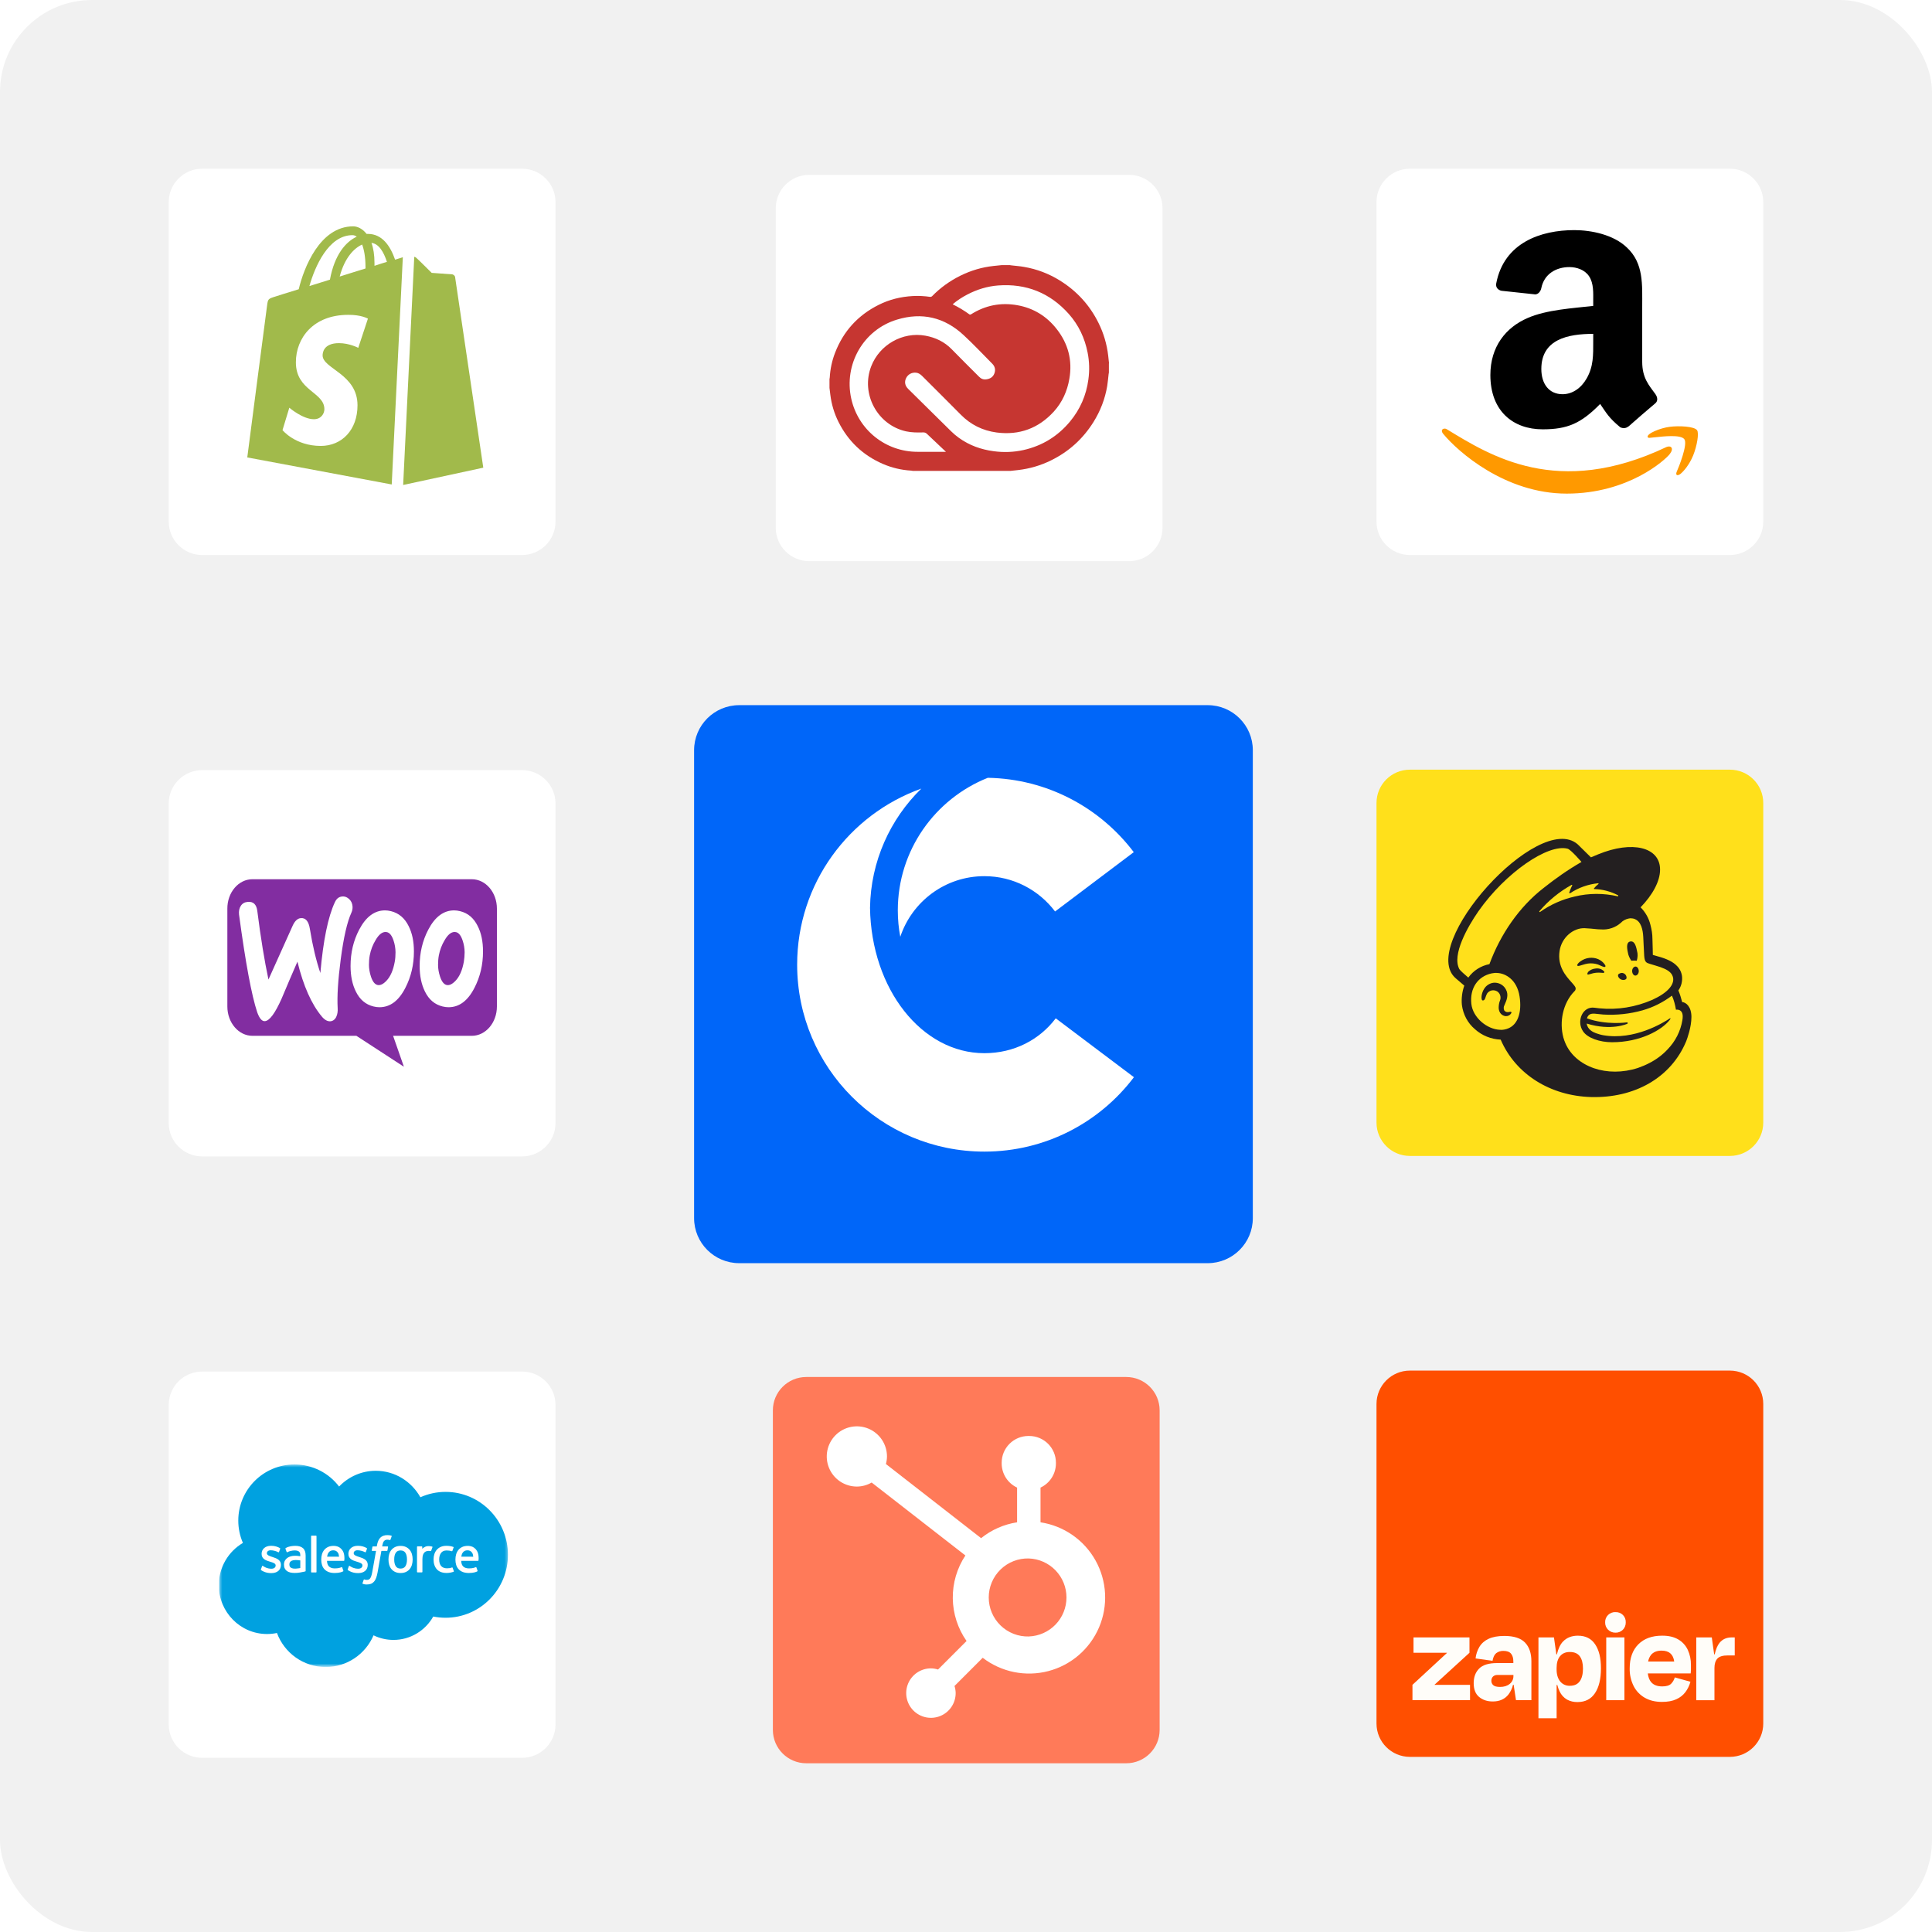
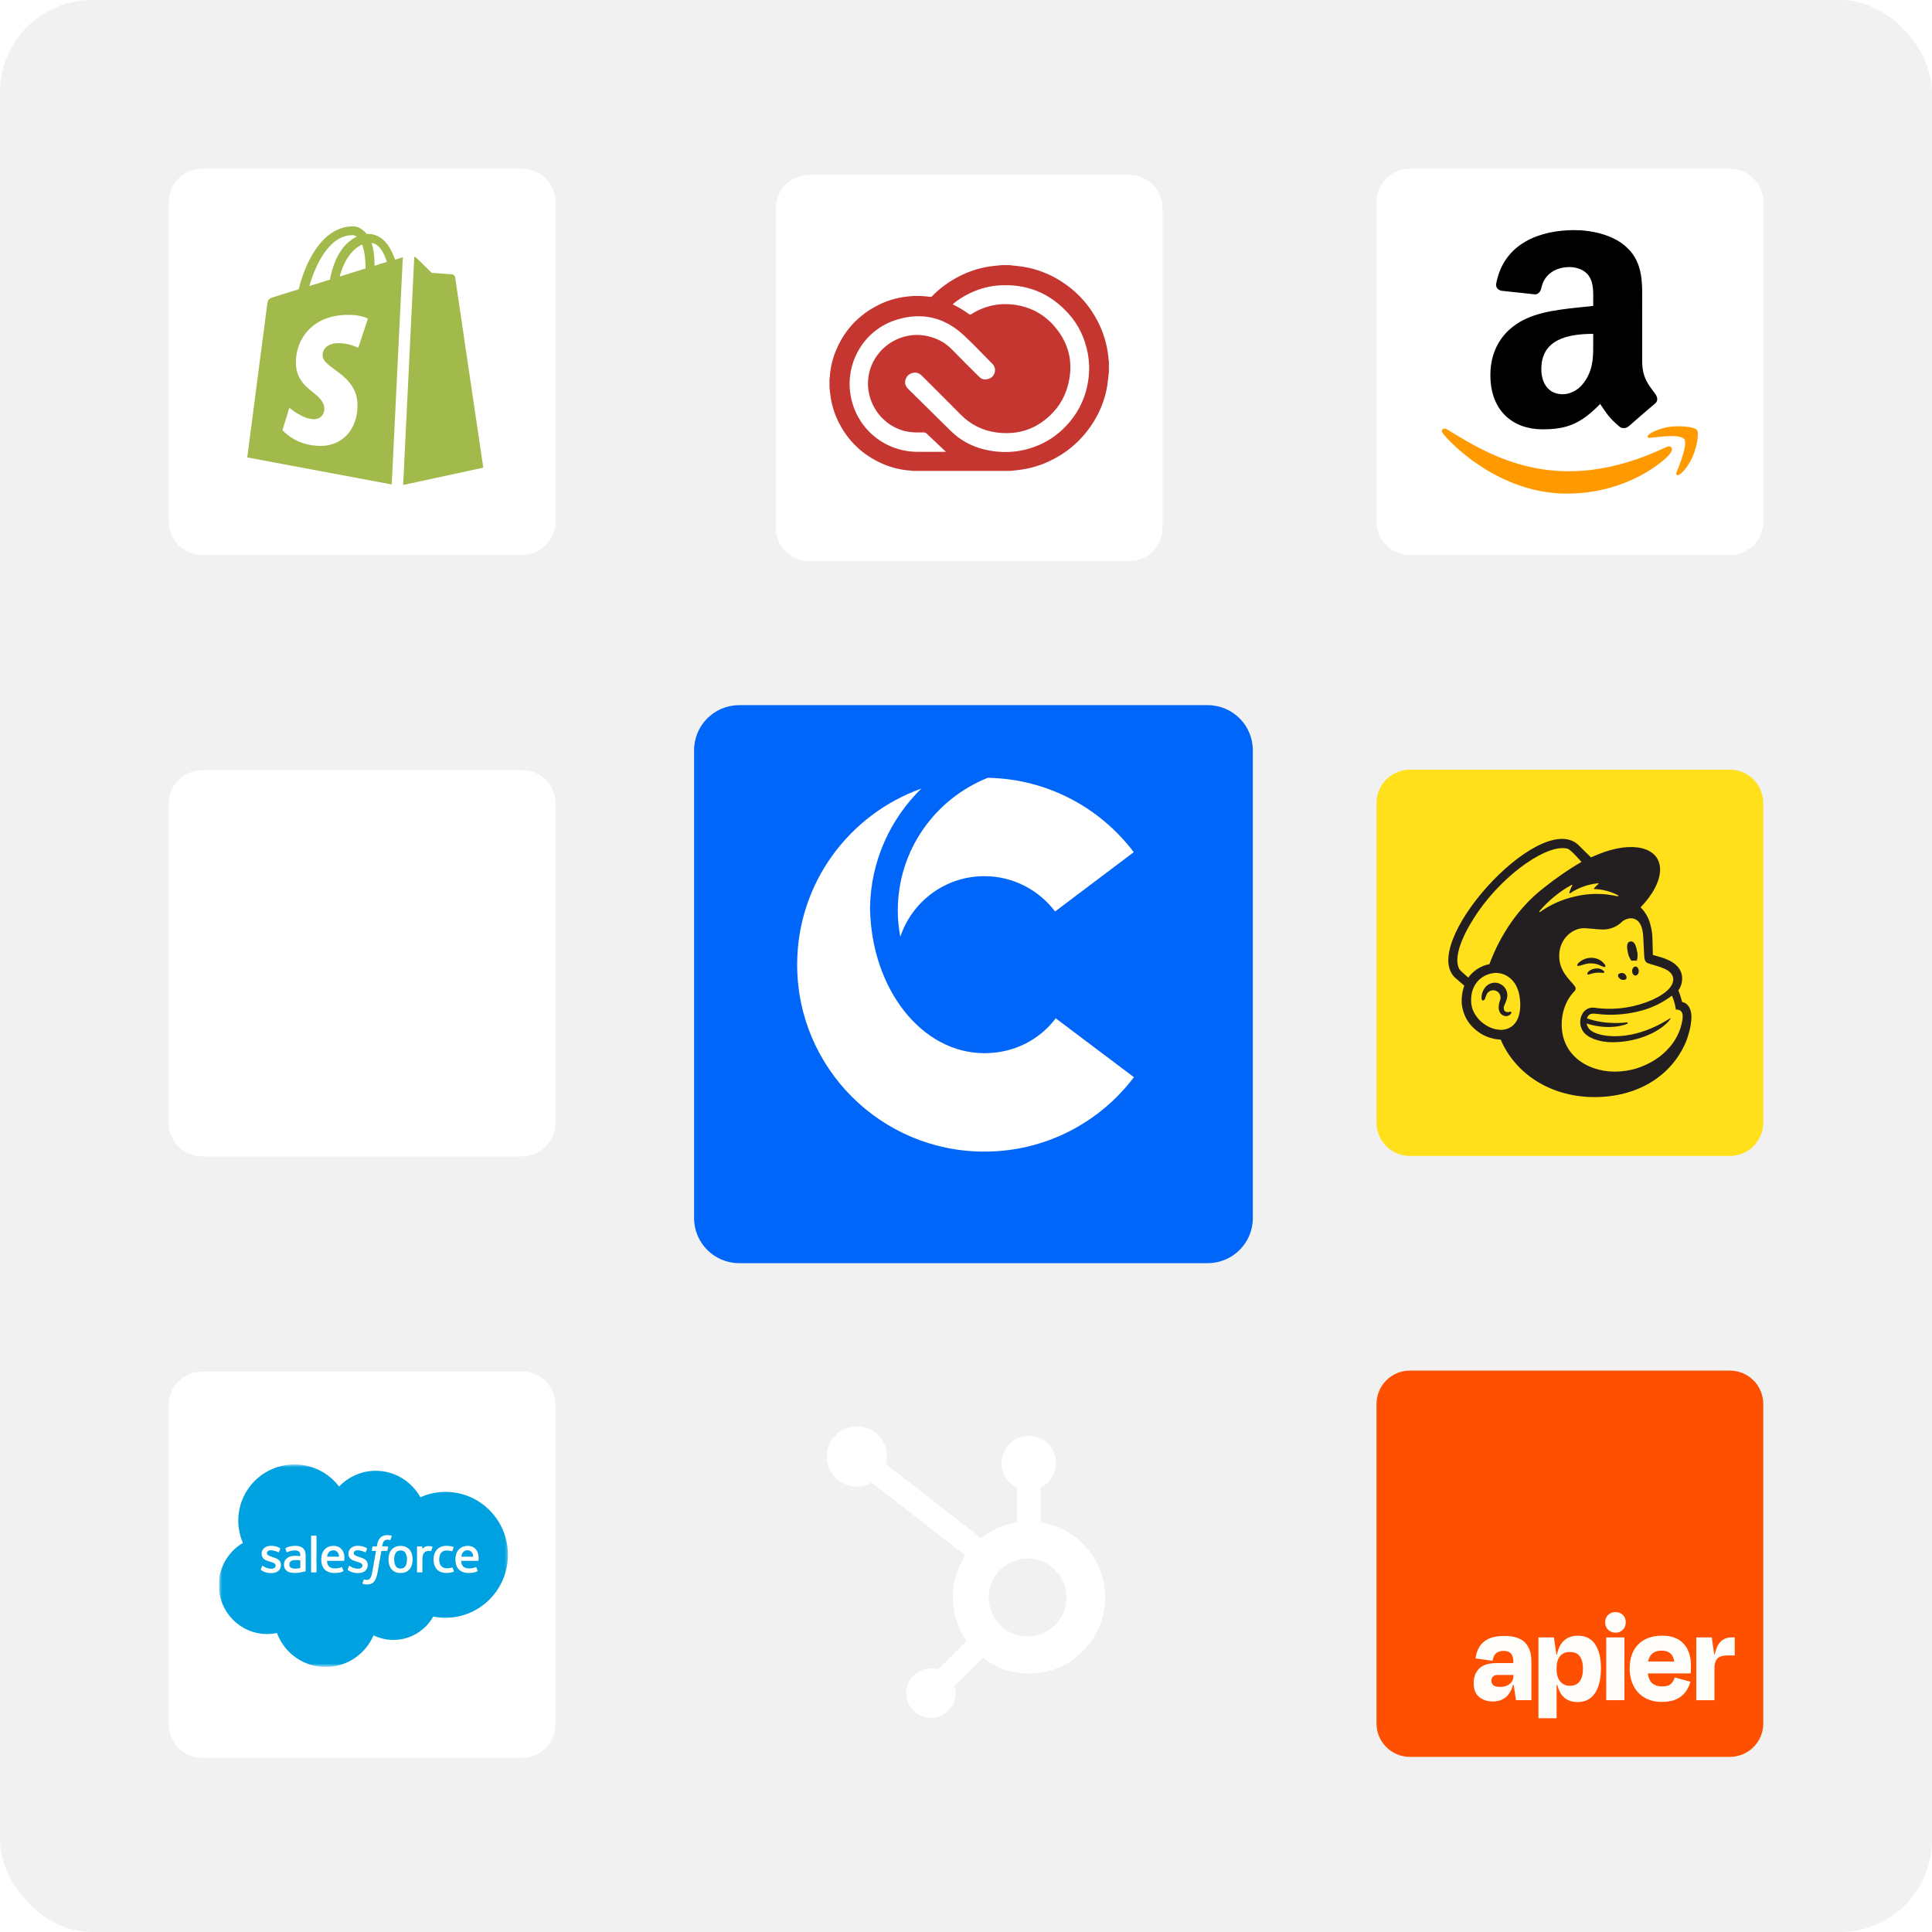
<svg xmlns="http://www.w3.org/2000/svg" width="630" height="630" viewBox="0 0 630 630" fill="none">
  <rect width="630" height="630" rx="30" fill="#F1F1F1" />
-   <path d="M252.025 459.893V564.107C252.025 570.104 256.906 574.978 262.91 574.978H367.259C373.262 574.978 378.142 570.104 378.142 564.107V459.893C378.142 453.896 373.262 449.022 367.259 449.022H262.91C256.906 449.022 252.025 453.896 252.025 459.893Z" fill="#FF7A59" />
  <path d="M339.299 496.405V485.086C340.794 484.387 342.061 483.278 342.95 481.887C343.84 480.496 344.316 478.881 344.324 477.23V476.97C344.324 472.156 340.422 468.253 335.608 468.253H335.348C333.037 468.253 330.82 469.172 329.186 470.806C327.551 472.441 326.633 474.658 326.633 476.97V477.23C326.64 478.881 327.117 480.496 328.006 481.887C328.896 483.278 330.162 484.387 331.658 485.086V496.405C327.36 497.064 323.311 498.846 319.923 501.572L288.883 477.393C289.104 476.594 289.22 475.773 289.233 474.948C289.236 473.005 288.664 471.105 287.588 469.488C286.512 467.871 284.98 466.609 283.187 465.862C281.394 465.116 279.42 464.918 277.514 465.294C275.608 465.669 273.857 466.602 272.481 467.973C271.105 469.345 270.167 471.093 269.785 472.998C269.404 474.902 269.595 476.878 270.336 478.673C271.076 480.469 272.333 482.005 273.946 483.087C275.56 484.168 277.458 484.747 279.4 484.749C281.1 484.741 282.767 484.287 284.236 483.433L314.801 507.221C312.056 511.369 310.623 516.249 310.691 521.224C310.758 526.198 312.323 531.037 315.18 535.11L305.884 544.41C305.132 544.17 304.349 544.042 303.56 544.032C301.966 544.033 300.408 544.507 299.083 545.394C297.758 546.28 296.725 547.54 296.115 549.013C295.506 550.487 295.347 552.108 295.658 553.672C295.969 555.236 296.737 556.672 297.865 557.8C298.992 558.927 300.428 559.695 301.992 560.006C303.556 560.318 305.177 560.159 306.65 559.549C308.123 558.939 309.383 557.907 310.269 556.581C311.156 555.256 311.63 553.698 311.631 552.103C311.621 551.314 311.493 550.531 311.252 549.78L320.449 540.578C323.448 542.888 326.936 544.48 330.645 545.232C334.354 545.985 338.187 545.879 341.849 544.922C345.51 543.964 348.904 542.182 351.771 539.71C354.637 537.238 356.9 534.143 358.386 530.661C359.871 527.18 360.54 523.404 360.342 519.624C360.143 515.844 359.082 512.16 357.239 508.853C355.397 505.547 352.822 502.706 349.713 500.548C346.603 498.391 343.041 496.973 339.299 496.405ZM335.486 533.634C333.787 533.68 332.095 533.386 330.511 532.768C328.927 532.149 327.483 531.22 326.264 530.034C325.045 528.848 324.077 527.43 323.415 525.864C322.754 524.297 322.413 522.614 322.413 520.913C322.413 519.213 322.754 517.53 323.415 515.963C324.077 514.396 325.045 512.978 326.264 511.793C327.483 510.607 328.927 509.677 330.511 509.059C332.095 508.441 333.787 508.146 335.486 508.193C338.781 508.309 341.902 509.698 344.192 512.069C346.482 514.44 347.763 517.607 347.765 520.904C347.766 524.201 346.489 527.369 344.201 529.743C341.913 532.116 338.793 533.508 335.499 533.627" fill="white" />
  <path d="M55.025 458.114V562.328C55.025 568.325 59.906 573.199 65.91 573.199H170.258C176.262 573.199 181.143 568.325 181.143 562.328V458.114C181.143 452.117 176.262 447.243 170.258 447.243H65.91C59.906 447.243 55.025 452.117 55.025 458.114Z" fill="white" />
  <g clip-path="url(#clip0_24537_6053)">
    <mask id="mask0_24537_6053" style="mask-type:luminance" maskUnits="userSpaceOnUse" x="71" y="477" width="95" height="67">
      <path d="M71.447 477.524H165.686V543.387H71.447V477.524Z" fill="white" />
    </mask>
    <g mask="url(#mask0_24537_6053)">
      <path fill-rule="evenodd" clip-rule="evenodd" d="M110.579 484.734C113.621 481.566 117.855 479.604 122.532 479.604C128.769 479.604 134.174 483.07 137.084 488.235C139.667 487.08 142.466 486.483 145.295 486.485C156.521 486.485 165.633 495.671 165.633 507.006C165.633 518.342 156.521 527.528 145.295 527.528C143.923 527.528 142.586 527.39 141.276 527.129C138.73 531.67 133.862 534.755 128.318 534.755C126.062 534.76 123.833 534.248 121.805 533.258C119.224 539.324 113.213 543.588 106.214 543.588C98.903 543.588 92.702 538.977 90.311 532.495C89.247 532.72 88.163 532.833 87.075 532.832C78.379 532.832 71.346 525.691 71.346 516.921C71.346 511.028 74.512 505.898 79.21 503.125C78.214 500.827 77.701 498.349 77.703 495.845C77.703 485.723 85.915 477.542 96.031 477.542C101.956 477.542 107.257 480.367 110.583 484.752" fill="#00A1E0" />
    </g>
    <path fill-rule="evenodd" clip-rule="evenodd" d="M85.078 511.773C85.019 511.927 85.099 511.959 85.118 511.987C85.295 512.115 85.475 512.208 85.655 512.312C86.618 512.822 87.526 512.971 88.475 512.971C90.409 512.971 91.611 511.941 91.611 510.284V510.252C91.611 508.72 90.253 508.162 88.985 507.763L88.819 507.709C87.859 507.398 87.031 507.127 87.031 506.496V506.464C87.031 505.923 87.516 505.524 88.264 505.524C89.096 505.524 90.087 505.801 90.721 506.152C90.721 506.152 90.909 506.273 90.977 506.092C91.014 505.994 91.337 505.128 91.372 505.031C91.409 504.929 91.344 504.853 91.278 504.813C90.55 504.37 89.546 504.068 88.506 504.068L88.313 504.069C86.543 504.069 85.306 505.14 85.306 506.672V506.705C85.306 508.32 86.671 508.847 87.946 509.211L88.151 509.275C89.08 509.561 89.883 509.809 89.883 510.46V510.493C89.883 511.093 89.36 511.54 88.522 511.54C88.196 511.54 87.157 511.534 86.031 510.822C85.895 510.743 85.817 510.686 85.712 510.622C85.657 510.588 85.518 510.527 85.458 510.709L85.077 511.77M113.383 511.77C113.324 511.924 113.404 511.957 113.424 511.984C113.6 512.112 113.781 512.205 113.961 512.309C114.924 512.819 115.832 512.968 116.781 512.968C118.714 512.968 119.917 511.939 119.917 510.282V510.249C119.917 508.717 118.562 508.159 117.29 507.76L117.124 507.706C116.165 507.395 115.337 507.124 115.337 506.493V506.461C115.337 505.92 115.822 505.521 116.57 505.521C117.402 505.521 118.389 505.798 119.026 506.149C119.026 506.149 119.214 506.27 119.283 506.089C119.32 505.991 119.643 505.125 119.674 505.028C119.711 504.927 119.647 504.85 119.581 504.81C118.853 504.367 117.848 504.065 116.809 504.065L116.616 504.066C114.845 504.066 113.608 505.137 113.608 506.669V506.702C113.608 508.317 114.974 508.844 116.249 509.208L116.453 509.272C117.385 509.558 118.186 509.806 118.186 510.458V510.49C118.186 511.09 117.662 511.537 116.824 511.537C116.497 511.537 115.455 511.532 114.333 510.82C114.197 510.74 114.117 510.685 114.014 510.619C113.979 510.597 113.816 510.533 113.76 510.706L113.379 511.767M132.711 508.522C132.711 509.458 132.537 510.197 132.195 510.72C131.854 511.237 131.339 511.49 130.622 511.49C129.905 511.49 129.392 511.239 129.056 510.724C128.718 510.204 128.547 509.462 128.547 508.526C128.547 507.59 128.719 506.855 129.056 506.338C129.392 505.825 129.902 505.579 130.622 505.579C131.343 505.579 131.856 505.828 132.195 506.338C132.539 506.855 132.711 507.59 132.711 508.526M134.326 506.789C134.167 506.252 133.921 505.78 133.592 505.385C133.262 504.99 132.847 504.671 132.351 504.442C131.859 504.212 131.277 504.096 130.619 504.096C129.961 504.096 129.382 504.213 128.887 504.442C128.395 504.673 127.975 504.99 127.646 505.385C127.318 505.78 127.071 506.252 126.912 506.789C126.754 507.323 126.674 507.905 126.674 508.526C126.674 509.146 126.754 509.729 126.912 510.263C127.07 510.8 127.317 511.271 127.646 511.666C127.976 512.062 128.395 512.377 128.887 512.602C129.382 512.827 129.964 512.941 130.619 512.941C131.274 512.941 131.856 512.827 132.348 512.602C132.84 512.378 133.259 512.062 133.588 511.666C133.917 511.271 134.163 510.8 134.323 510.263C134.48 509.729 134.56 509.146 134.56 508.526C134.56 507.909 134.48 507.323 134.323 506.789M147.592 511.226C147.539 511.069 147.386 511.128 147.386 511.128C147.151 511.218 146.901 511.301 146.634 511.343C146.365 511.385 146.066 511.406 145.751 511.406C144.971 511.406 144.348 511.174 143.904 510.713C143.457 510.252 143.208 509.51 143.211 508.505C143.214 507.59 143.435 506.904 143.831 506.377C144.223 505.857 144.826 505.586 145.623 505.586C146.288 505.586 146.797 505.664 147.331 505.831C147.331 505.831 147.457 505.886 147.518 505.719C147.659 505.327 147.764 505.047 147.916 504.617C147.959 504.494 147.854 504.442 147.815 504.427C147.606 504.345 147.112 504.211 146.738 504.154C146.388 504.101 145.982 504.073 145.525 504.073C144.846 504.073 144.243 504.189 143.727 504.419C143.211 504.649 142.774 504.967 142.428 505.362C142.081 505.758 141.818 506.229 141.641 506.766C141.466 507.3 141.378 507.886 141.378 508.506C141.378 509.844 141.738 510.929 142.452 511.723C143.166 512.521 144.24 512.923 145.639 512.923C146.468 512.923 147.316 512.755 147.926 512.514C147.926 512.514 148.043 512.458 147.992 512.322L147.594 511.226M150.417 507.621C150.495 507.101 150.637 506.668 150.861 506.332C151.196 505.819 151.706 505.538 152.423 505.538C153.14 505.538 153.615 505.82 153.955 506.332C154.18 506.67 154.278 507.118 154.315 507.621L150.4 507.62L150.417 507.621ZM155.857 506.477C155.719 505.961 155.379 505.437 155.157 505.198C154.804 504.82 154.461 504.553 154.118 504.408C153.622 504.197 153.09 504.089 152.551 504.09C151.869 504.09 151.249 504.205 150.746 504.44C150.244 504.676 149.821 504.998 149.489 505.4C149.156 505.802 148.907 506.277 148.747 506.821C148.588 507.359 148.508 507.948 148.508 508.565C148.508 509.196 148.591 509.782 148.755 510.312C148.921 510.846 149.188 511.314 149.549 511.702C149.909 512.094 150.37 512.399 150.924 512.614C151.475 512.827 152.144 512.938 152.909 512.935C154.489 512.93 155.321 512.578 155.66 512.387C155.721 512.354 155.778 512.295 155.707 512.126L155.35 511.124C155.295 510.975 155.144 511.029 155.144 511.029C154.753 511.175 154.198 511.438 152.899 511.435C152.05 511.433 151.423 511.183 151.028 510.79C150.626 510.388 150.425 509.802 150.394 508.97L155.868 508.974C155.868 508.974 156.012 508.973 156.027 508.832C156.033 508.774 156.215 507.709 155.864 506.478L155.857 506.477ZM106.659 507.621C106.736 507.101 106.879 506.668 107.102 506.332C107.438 505.819 107.948 505.538 108.665 505.538C109.382 505.538 109.857 505.82 110.196 506.332C110.421 506.67 110.519 507.118 110.556 507.621L106.641 507.62L106.659 507.621ZM112.098 506.477C111.961 505.961 111.62 505.437 111.398 505.198C111.045 504.82 110.702 504.553 110.359 504.408C109.864 504.197 109.331 504.089 108.793 504.09C108.11 504.09 107.49 504.205 106.988 504.44C106.485 504.676 106.063 504.998 105.73 505.4C105.399 505.802 105.148 506.277 104.989 506.821C104.83 507.359 104.75 507.948 104.75 508.565C104.75 509.196 104.832 509.782 104.998 510.312C105.163 510.846 105.431 511.314 105.788 511.702C106.148 512.094 106.609 512.399 107.163 512.614C107.714 512.827 108.379 512.938 109.148 512.935C110.728 512.93 111.56 512.578 111.899 512.387C111.96 512.354 112.017 512.295 111.945 512.126L111.589 511.124C111.533 510.975 111.382 511.029 111.382 511.029C110.991 511.175 110.437 511.438 109.137 511.435C108.292 511.433 107.661 511.183 107.266 510.79C106.864 510.388 106.664 509.802 106.632 508.97L112.107 508.974C112.107 508.974 112.251 508.973 112.266 508.832C112.271 508.774 112.453 507.709 112.102 506.478L112.098 506.477ZM94.844 511.192C94.63 511.02 94.6 510.978 94.529 510.867C94.421 510.7 94.365 510.462 94.365 510.156C94.365 509.678 94.524 509.331 94.854 509.099C94.85 509.1 95.325 508.69 96.44 508.704C96.937 508.713 97.432 508.755 97.923 508.831V511.316H97.924C97.924 511.316 97.231 511.465 96.448 511.513C95.336 511.579 94.844 511.192 94.847 511.193L94.844 511.192ZM97.02 507.344C96.798 507.327 96.511 507.32 96.168 507.32C95.7 507.32 95.246 507.378 94.823 507.492C94.397 507.607 94.013 507.785 93.684 508.023C93.353 508.258 93.082 508.566 92.89 508.924C92.697 509.284 92.598 509.707 92.598 510.186C92.598 510.671 92.682 511.09 92.848 511.434C93.011 511.774 93.257 512.068 93.562 512.29C93.866 512.511 94.241 512.674 94.674 512.772C95.104 512.87 95.589 512.919 96.122 512.919C96.684 512.919 97.241 512.872 97.782 512.781C98.242 512.701 98.701 512.612 99.157 512.513C99.34 512.471 99.542 512.416 99.542 512.416C99.677 512.382 99.667 512.237 99.667 512.237L99.664 507.246C99.664 506.15 99.371 505.336 98.794 504.833C98.219 504.33 97.377 504.077 96.285 504.077C95.877 504.077 95.215 504.133 94.82 504.212C94.82 504.212 93.628 504.444 93.136 504.829C93.136 504.829 93.028 504.896 93.087 505.047L93.475 506.086C93.523 506.221 93.654 506.175 93.654 506.175C93.654 506.175 93.696 506.159 93.744 506.13C94.794 505.558 96.124 505.576 96.124 505.576C96.713 505.576 97.171 505.695 97.476 505.929C97.774 506.158 97.926 506.505 97.926 507.232V507.464C97.458 507.396 97.025 507.357 97.025 507.357L97.02 507.344ZM141.021 504.526C141.029 504.507 141.033 504.488 141.033 504.468C141.033 504.448 141.029 504.428 141.022 504.41C141.014 504.391 141.003 504.375 140.989 504.361C140.974 504.347 140.958 504.336 140.939 504.329C140.846 504.293 140.381 504.195 140.024 504.173C139.338 504.13 138.957 504.246 138.614 504.4C138.275 504.553 137.901 504.798 137.693 505.083L137.692 504.417C137.692 504.326 137.627 504.252 137.535 504.252H136.135C136.044 504.252 135.979 504.326 135.979 504.417V512.563C135.979 512.607 135.996 512.649 136.027 512.681C136.058 512.712 136.101 512.729 136.145 512.729H137.579C137.623 512.729 137.665 512.712 137.696 512.681C137.727 512.649 137.745 512.607 137.745 512.563V508.473C137.745 507.925 137.805 507.381 137.925 507.038C138.044 506.698 138.205 506.428 138.403 506.233C138.593 506.046 138.824 505.907 139.079 505.828C139.318 505.759 139.565 505.725 139.813 505.725C140.099 505.725 140.413 505.798 140.413 505.798C140.518 505.81 140.577 505.745 140.612 505.65C140.706 505.4 140.973 504.652 141.025 504.503" fill="#FFFFFE" />
    <path fill-rule="evenodd" clip-rule="evenodd" d="M127.625 500.766C127.448 500.712 127.267 500.669 127.085 500.637C126.839 500.596 126.591 500.577 126.342 500.58C125.353 500.58 124.574 500.859 124.027 501.411C123.484 501.959 123.114 502.793 122.929 503.891L122.862 504.262H121.621C121.621 504.262 121.47 504.255 121.438 504.421L121.234 505.558C121.22 505.667 121.267 505.734 121.412 505.734H122.62L121.395 512.578C121.299 513.129 121.189 513.582 121.067 513.926C120.947 514.265 120.83 514.519 120.686 514.703C120.547 514.882 120.414 515.013 120.186 515.09C119.997 515.153 119.781 515.182 119.543 515.182C119.411 515.182 119.235 515.16 119.105 515.134C118.975 515.108 118.907 515.079 118.81 515.038C118.81 515.038 118.668 514.984 118.612 515.127C118.567 515.243 118.245 516.128 118.207 516.238C118.168 516.346 118.223 516.431 118.291 516.456C118.452 516.513 118.571 516.55 118.79 516.602C119.095 516.674 119.351 516.678 119.591 516.678C120.094 516.678 120.553 516.607 120.933 516.47C121.315 516.332 121.648 516.091 121.943 515.765C122.261 515.413 122.461 515.044 122.653 514.542C122.842 514.044 123.004 513.425 123.133 512.704L124.364 505.734H126.165C126.165 505.734 126.316 505.739 126.348 505.575L126.552 504.438C126.566 504.329 126.519 504.261 126.373 504.262H124.626C124.635 504.222 124.714 503.607 124.915 503.028C125 502.781 125.161 502.582 125.298 502.445C125.425 502.314 125.582 502.217 125.755 502.16C125.945 502.101 126.143 502.073 126.342 502.075C126.507 502.075 126.668 502.095 126.791 502.121C126.96 502.157 127.026 502.176 127.071 502.189C127.249 502.243 127.273 502.191 127.308 502.104L127.725 500.956C127.768 500.833 127.664 500.781 127.625 500.766ZM103.208 512.592C103.208 512.684 103.143 512.758 103.052 512.758H101.602C101.51 512.758 101.445 512.684 101.445 512.592V500.921C101.445 500.83 101.51 500.756 101.602 500.756H103.052C103.143 500.756 103.208 500.83 103.208 500.921V512.592Z" fill="#FFFFFE" />
  </g>
  <path d="M252.965 67.893V172.109C252.965 178.106 257.845 182.98 263.85 182.98H368.198C374.203 182.98 379.082 178.106 379.082 172.109V67.893C379.082 61.896 374.203 57.022 368.198 57.022H263.85C257.845 57.022 252.965 61.896 252.965 67.893Z" fill="white" />
  <path d="M361.594 118.496V121.48C361.566 121.644 361.538 121.808 361.51 121.973C361.346 123.288 361.264 124.575 361.044 125.888C360.331 130.105 358.823 133.994 356.576 137.607C353.148 143.084 348.543 147.274 342.73 150.121C339.358 151.792 335.794 152.832 332.064 153.271C331.243 153.353 330.42 153.462 329.597 153.544H297.602C297.437 153.516 297.273 153.462 297.109 153.462C293.873 153.271 290.775 152.531 287.814 151.244C281.371 148.423 276.573 143.878 273.421 137.581C272.022 134.788 271.145 131.831 270.762 128.737C270.678 127.997 270.57 127.23 270.486 126.49V123.589C270.514 123.424 270.57 123.26 270.57 123.095C270.734 120.303 271.309 117.592 272.324 114.99C275.039 107.981 279.781 102.778 286.525 99.41C290.007 97.659 293.737 96.755 297.63 96.535C299.548 96.426 301.44 96.535 303.332 96.809C303.497 96.809 303.743 96.755 303.881 96.645C306.594 93.852 309.72 91.606 313.202 89.882C316.602 88.212 320.166 87.143 323.922 86.733C324.799 86.624 325.704 86.54 326.581 86.458H329.323C329.487 86.486 329.679 86.514 329.871 86.54C331.215 86.705 332.586 86.787 333.93 87.033C338.097 87.745 341.99 89.224 345.609 91.47C351.12 94.892 355.341 99.492 358.22 105.324C359.894 108.692 360.935 112.253 361.374 116.004C361.484 116.852 361.566 117.702 361.648 118.578M310.707 99.191C310.707 99.191 310.763 99.301 310.789 99.301C312.681 100.232 314.437 101.3 316.135 102.531C316.245 102.614 316.52 102.587 316.63 102.505C321.263 99.574 326.307 98.561 331.709 99.52C337 100.45 341.304 103.107 344.594 107.323C348.323 112.088 349.749 117.51 348.707 123.506C348.022 127.532 346.404 131.145 343.663 134.185C338.645 139.688 332.394 141.989 324.991 141.031C320.44 140.428 316.52 138.485 313.284 135.199C309.117 130.981 304.922 126.819 300.727 122.63C300.179 122.083 299.548 121.616 298.753 121.534C297.355 121.371 296.066 122.055 295.463 123.314C294.916 124.437 294.998 125.696 296.176 126.847C300.837 131.42 305.443 136.019 310.104 140.592C310.899 141.386 311.75 142.098 312.655 142.756C316.053 145.22 319.892 146.589 324.032 147.136C327.294 147.575 330.53 147.465 333.738 146.753C339.851 145.384 344.923 142.263 348.927 137.444C352.217 133.473 354.218 128.9 354.904 123.753C355.315 120.796 355.231 117.865 354.656 114.963C353.725 110.226 351.723 105.982 348.515 102.367C342.374 95.494 334.642 92.4 325.458 93.086C321.92 93.359 318.576 94.399 315.423 96.043C313.724 96.919 312.133 97.96 310.653 99.219M308.404 147.274C308.24 147.11 308.13 147.028 308.02 146.918C306.129 145.111 304.209 143.331 302.317 141.524C301.961 141.168 301.606 141.003 301.112 141.003C299.193 141.059 297.301 141.059 295.409 140.648C286.06 138.539 280.63 128.38 284.086 119.454C286.799 112.417 294.312 108.117 301.742 109.46C305.06 110.062 307.993 111.459 310.378 113.923C313.284 116.934 316.301 119.864 319.261 122.849C319.919 123.534 320.714 123.835 321.646 123.697C322.853 123.534 323.812 122.959 324.251 121.782C324.689 120.631 324.471 119.535 323.594 118.632C320.496 115.511 317.479 112.279 314.243 109.295C307.993 103.463 300.619 101.737 292.475 104.229C281.509 107.543 275.093 118.851 277.588 130.024C279.863 140.181 288.775 147.329 299.193 147.329C302.099 147.329 305.004 147.329 307.911 147.329C308.048 147.329 308.184 147.329 308.432 147.329" fill="#C63631" />
  <path d="M55.025 65.893V170.107C55.025 176.104 59.906 180.978 65.91 180.978H170.258C176.263 180.978 181.143 176.104 181.143 170.107V65.893C181.143 59.896 176.263 55.022 170.258 55.022H65.91C59.906 55.022 55.025 59.896 55.025 65.893Z" fill="white" />
  <path d="M147.531 89.468C147.23 89.468 140.759 88.976 140.759 88.976C140.759 88.976 136.263 84.485 135.714 84.047C135.523 83.855 135.276 83.746 135.084 83.746L131.465 158.142L157.593 152.502C157.593 152.502 148.436 90.646 148.381 90.208C148.189 89.77 147.833 89.578 147.531 89.468Z" fill="#A1BA4B" />
  <path d="M128.834 84.677C127.298 80.268 124.666 76.271 119.978 76.271H119.539C118.251 74.6 116.578 73.806 115.18 73.806C104.296 73.806 99.059 87.388 97.414 94.315C93.164 95.657 90.148 96.533 89.792 96.698C87.407 97.437 87.379 97.492 87.078 99.71C86.831 101.38 80.635 149.161 80.635 149.161L127.737 157.978L131.356 83.883C131.356 83.883 130.369 84.184 128.834 84.677ZM119.183 87.059V87.552C116.523 88.401 113.699 89.222 110.766 90.181C112.411 83.965 115.509 80.898 118.086 79.748C118.717 81.418 119.183 83.801 119.183 87.059ZM114.933 76.681C115.427 76.681 115.92 76.873 116.331 77.174C112.822 78.817 109.121 82.897 107.586 91.194C105.255 91.933 103.034 92.59 100.896 93.275C102.678 86.95 107.119 76.681 114.933 76.681ZM116.825 113.428C116.825 113.428 113.946 111.895 110.546 111.895C105.447 111.895 105.2 115.098 105.2 115.892C105.2 120.246 116.578 121.916 116.578 132.157C116.578 140.207 111.479 145.41 104.597 145.41C96.29 145.41 92.122 140.262 92.122 140.262L94.343 132.951C94.343 132.951 98.703 136.702 102.349 136.702C104.762 136.702 105.776 134.813 105.776 133.444C105.776 127.776 96.482 127.502 96.482 118.137C96.482 110.279 102.129 102.667 113.535 102.667C117.784 102.612 119.978 103.899 119.978 103.899L116.825 113.428ZM122.116 86.648V85.772C122.116 83.116 121.76 80.926 121.129 79.201C123.597 79.502 125.132 82.213 126.174 85.389C124.995 85.745 123.542 86.183 122.116 86.676V86.648Z" fill="#A1BA4B" />
  <path d="M55.025 262.002V366.217C55.025 372.213 59.906 377.087 65.91 377.087H170.258C176.262 377.087 181.143 372.213 181.143 366.217V262.002C181.143 256.005 176.262 251.131 170.258 251.131H65.91C59.906 251.131 55.025 256.005 55.025 262.002Z" fill="white" />
-   <path d="M82.293 286.704C81.219 286.706 80.156 286.953 79.164 287.435C78.172 287.918 77.272 288.623 76.514 289.513C75.756 290.402 75.156 291.458 74.748 292.619C74.34 293.78 74.132 295.023 74.137 296.28V328.196C74.137 333.485 77.803 337.77 82.33 337.77H116.218L131.706 347.848L128.183 337.77H153.841C158.368 337.77 162.035 333.489 162.035 328.196V296.28C162.035 290.989 158.372 286.704 153.841 286.704H82.293ZM111.885 292.315C112.596 292.324 113.247 292.619 113.844 293.172C114.166 293.454 114.431 293.816 114.624 294.229C114.816 294.642 114.93 295.1 114.958 295.569C115.006 296.265 114.881 296.964 114.599 297.58C113.2 300.605 112.05 305.687 111.116 312.74C110.215 319.588 109.893 324.922 110.109 328.743C110.182 329.791 110.036 330.712 109.677 331.512C109.5 331.936 109.231 332.299 108.897 332.564C108.562 332.828 108.175 332.988 107.772 333.023C106.838 333.109 105.868 332.603 104.934 331.474C101.59 327.481 98.931 321.519 96.99 313.584C95.236 317.597 93.511 321.627 91.815 325.675C89.698 330.424 87.9 332.856 86.391 332.985C85.421 333.07 84.597 332.103 83.875 330.087C82.044 324.582 80.066 313.96 77.946 298.209C77.836 297.118 78.019 296.155 78.521 295.398C79.022 294.601 79.781 294.181 80.784 294.096C82.615 293.925 83.659 294.934 83.912 297.118C85.025 305.896 86.248 313.331 87.541 319.417L95.412 301.911C96.129 300.314 97.027 299.472 98.107 299.39C99.686 299.261 100.656 300.439 101.052 302.917C101.953 308.502 103.103 313.249 104.465 317.281C105.399 306.616 106.981 298.928 109.208 294.181C109.75 293.008 110.537 292.419 111.581 292.337C111.683 292.325 111.786 292.32 111.889 292.32L111.885 292.315ZM125.56 296.865C126.172 296.865 126.817 296.951 127.501 297.122C130.018 297.746 131.955 299.348 133.252 301.989C134.402 304.257 134.973 306.987 134.973 310.261C134.973 314.588 134.042 318.535 132.171 322.147C130.018 326.346 127.212 328.447 123.729 328.447C123.118 328.447 122.469 328.362 121.788 328.196C119.235 327.565 117.331 325.97 116.038 323.325C114.888 321.013 114.313 318.244 114.313 315.008C114.313 310.685 115.247 306.736 117.115 303.166C119.309 298.967 122.11 296.865 125.56 296.865ZM148.091 296.865C148.703 296.865 149.348 296.951 150.033 297.122C152.582 297.746 154.486 299.348 155.782 301.989C156.932 304.257 157.504 306.987 157.504 310.261C157.504 314.588 156.574 318.535 154.702 322.147C152.549 326.346 149.743 328.447 146.26 328.447C145.649 328.447 145 328.362 144.319 328.196C141.767 327.565 139.862 325.97 138.569 323.325C137.419 321.013 136.844 318.244 136.844 315.008C136.844 310.685 137.778 306.736 139.646 303.166C141.84 298.967 144.641 296.865 148.091 296.865ZM125.725 303.906C124.601 303.897 123.506 304.766 122.469 306.569C121.551 308.066 120.903 309.767 120.565 311.567C120.382 312.531 120.312 313.579 120.312 314.632C120.312 315.848 120.532 317.152 120.96 318.453C121.499 320.088 122.217 320.975 123.081 321.184C123.978 321.394 124.949 320.928 125.993 319.837C127.322 318.453 128.219 316.394 128.721 313.622C128.904 312.658 128.974 311.61 128.974 310.514C128.962 309.205 128.743 307.91 128.329 306.692C127.787 305.057 127.069 304.175 126.205 303.966C126.047 303.929 125.886 303.909 125.725 303.906ZM148.256 303.906C147.132 303.897 146.037 304.766 145 306.569C144.082 308.066 143.434 309.767 143.096 311.567C142.917 312.531 142.843 313.579 142.843 314.632C142.843 315.848 143.063 317.152 143.492 318.453C144.03 320.088 144.751 320.975 145.612 321.184C146.509 321.394 147.48 320.928 148.524 319.837C149.853 318.453 150.75 316.394 151.252 313.622C151.399 312.658 151.509 311.61 151.509 310.514C151.495 309.204 151.275 307.908 150.86 306.692C150.318 305.057 149.6 304.175 148.736 303.966C148.578 303.929 148.417 303.909 148.256 303.906Z" fill="#822DA1" />
  <g filter="url(#filter0_d_24537_6053)">
    <path d="M393.814 224.354H241.048C232.922 224.354 226.334 230.933 226.334 239.049V391.62C226.334 399.736 232.922 406.315 241.048 406.315H393.814C401.94 406.315 408.528 399.736 408.528 391.62V239.049C408.528 230.933 401.94 224.354 393.814 224.354Z" fill="#0066F9" />
  </g>
  <path d="M448.859 65.893V170.107C448.859 176.104 453.74 180.978 459.744 180.978H564.093C570.096 180.978 574.976 176.104 574.976 170.107V65.893C574.976 59.896 570.096 55.022 564.093 55.022H459.744C453.74 55.022 448.859 59.896 448.859 65.893Z" fill="white" />
  <path d="M543.403 145.769C507.894 162.647 485.856 148.525 471.75 139.949C470.877 139.407 469.392 140.074 470.679 141.551C475.379 147.243 490.782 160.96 510.885 160.96C531.004 160.96 542.973 149.996 544.469 148.085C545.957 146.188 544.905 145.141 543.403 145.769ZM553.376 140.267C552.423 139.027 547.578 138.796 544.529 139.171C541.475 139.535 536.892 141.398 537.29 142.518C537.495 142.936 537.912 142.749 540.009 142.56C542.113 142.35 548.007 141.608 549.234 143.211C550.468 144.826 547.355 152.515 546.785 153.755C546.236 154.995 546.996 155.315 548.027 154.489C549.045 153.663 550.888 151.525 552.124 148.499C553.353 145.456 554.101 141.212 553.376 140.267Z" fill="#FF9900" />
  <path fill-rule="evenodd" clip-rule="evenodd" d="M519.528 111.33C519.528 115.759 519.64 119.452 517.399 123.386C515.59 126.582 512.724 128.549 509.523 128.549C505.153 128.549 502.608 125.224 502.608 120.316C502.608 110.626 511.299 108.869 519.528 108.869V111.33ZM531.006 139.037C530.254 139.708 529.164 139.757 528.317 139.309C524.539 136.175 523.865 134.72 521.785 131.731C515.543 138.094 511.124 139.997 503.024 139.997C493.45 139.997 485.99 134.097 485.99 122.281C485.99 113.057 491.002 106.775 498.124 103.705C504.305 100.987 512.932 100.507 519.528 99.755V98.284C519.528 95.583 519.736 92.385 518.152 90.051C516.758 87.957 514.102 87.093 511.764 87.093C507.427 87.093 503.552 89.315 502.608 93.92C502.414 94.943 501.663 95.95 500.638 95.998L489.592 94.815C488.664 94.608 487.64 93.856 487.897 92.433C490.441 79.067 502.527 75.038 513.348 75.038C518.887 75.038 526.123 76.51 530.494 80.698C536.032 85.861 535.503 92.752 535.503 100.251V117.966C535.503 123.289 537.713 125.623 539.793 128.501C540.53 129.525 540.691 130.756 539.763 131.524C537.44 133.457 533.311 137.054 531.037 139.069L531.005 139.037" fill="black" />
  <path d="M448.859 261.849V366.065C448.859 372.06 453.74 376.935 459.743 376.935H564.091C570.096 376.935 574.976 372.06 574.976 366.065V261.849C574.976 255.852 570.096 250.978 564.091 250.978H459.743C453.74 250.978 448.859 255.852 448.859 261.849Z" fill="#FFE01B" />
  <path fill-rule="evenodd" clip-rule="evenodd" d="M512.488 288.537C508.49 290.763 504.95 293.643 502.001 297.113C501.935 297.179 501.935 297.243 502.001 297.374C502.067 297.44 502.133 297.44 502.197 297.374C505.606 294.953 509.473 293.251 513.538 292.334C518.125 291.221 522.91 291.221 527.499 292.268C527.695 292.334 527.761 292.006 527.629 291.94C525.205 290.697 522.582 289.976 519.895 289.912H519.829C519.764 289.846 519.699 289.78 519.764 289.715C520.157 289.191 520.682 288.668 521.206 288.276C521.244 288.238 521.26 288.222 521.267 288.203C521.272 288.188 521.272 288.172 521.272 288.144C521.272 288.078 521.206 288.014 521.14 288.014C517.863 288.34 514.716 289.453 511.964 291.287H511.833C511.767 291.221 511.702 291.155 511.702 291.089C511.964 290.304 512.292 289.453 512.685 288.733V288.602C512.62 288.537 512.554 288.537 512.488 288.537ZM530.776 333.575C530.776 333.707 530.776 333.771 530.644 333.837C530.644 333.837 525.467 336.259 517.405 333.771C517.667 335.735 519.501 336.586 520.42 336.914C521.206 337.176 521.992 337.437 522.78 337.569C532.939 339.336 542.377 333.509 544.541 332.069C544.672 331.939 544.803 332.069 544.672 332.266L544.475 332.594C541.853 335.933 534.839 339.859 525.663 339.859C521.666 339.859 517.667 338.484 516.225 336.324C513.93 332.986 516.094 328.077 519.895 328.6L521.534 328.796C527.433 329.386 533.333 328.404 538.772 326.047C543.951 323.69 545.918 321.072 545.59 318.912C545.458 318.191 545.13 317.602 544.672 317.144C543.753 316.227 542.313 315.574 539.821 314.853C539.4 314.712 539.034 314.61 538.696 314.515C538.402 314.431 538.128 314.355 537.854 314.263C536.806 313.936 536.282 313.674 536.151 311.646C536.107 311.089 536.037 309.576 535.974 308.25C535.942 307.551 535.911 306.903 535.889 306.473C535.823 304.248 535.561 301.237 533.661 299.994C533.135 299.666 532.611 299.469 532.021 299.469C531.694 299.404 531.366 299.469 531.038 299.534C530.12 299.73 529.203 300.19 528.547 300.909C526.777 302.481 524.418 303.266 522.058 303.069C521.348 303.069 520.598 302.993 519.81 302.912C519.146 302.844 518.453 302.772 517.733 302.743L516.815 302.677C513.144 302.481 509.211 305.622 508.556 310.139C507.818 315.135 510.592 318.229 512.39 320.237C512.83 320.73 513.214 321.157 513.472 321.53C513.668 321.792 513.8 322.053 513.8 322.381C513.8 322.774 513.602 323.102 513.34 323.298C509.605 327.16 508.425 333.248 509.801 338.354C509.997 339.008 510.195 339.597 510.457 340.187C513.8 347.912 524.09 351.513 534.119 348.238C535.429 347.781 536.675 347.257 537.92 346.602C540.084 345.489 542.115 343.984 543.754 342.216C546.31 339.597 548.014 336.259 548.604 332.658C548.932 330.694 548.473 329.909 547.884 329.517C547.49 329.254 546.966 329.19 546.506 329.254C546.244 327.683 545.852 326.113 545.196 324.672C542.313 326.832 539.1 328.469 535.626 329.451C531.432 330.63 527.105 331.088 522.78 330.826C522.24 330.788 521.736 330.727 521.269 330.67C519.351 330.437 518.05 330.279 517.471 332.069C523.828 334.361 530.514 333.379 530.514 333.379C530.644 333.379 530.776 333.444 530.776 333.575ZM478.797 318.781C480.436 316.489 482.927 314.918 485.681 314.395C489.286 304.641 495.381 295.738 503.311 289.584C507.244 286.442 511.374 283.561 515.7 281.073C515.7 281.073 512.226 277.015 511.177 276.754C504.82 275.051 490.924 284.544 482.074 297.178C478.535 302.284 473.422 311.318 475.848 315.965C476.159 316.524 477.707 317.848 478.648 318.653C478.699 318.697 478.751 318.74 478.797 318.781ZM490.379 335.748C490.407 335.744 490.437 335.74 490.464 335.735C495.119 334.95 496.298 329.909 495.512 324.934C494.659 319.37 490.858 317.406 488.302 317.276C487.646 317.21 487.057 317.274 486.401 317.406C481.878 318.387 479.257 322.251 479.781 327.292C480.24 331.807 484.893 335.669 489.154 335.801C489.584 335.862 489.956 335.808 490.379 335.748ZM548.367 326.186C548.452 326.497 548.509 326.708 548.539 326.766C549.785 326.832 551.553 328.273 551.553 331.611C551.553 334.95 550.177 338.682 549.849 339.533C544.868 351.513 532.939 358.124 518.781 357.731C505.606 357.339 494.267 350.4 489.35 339.008C486.269 338.878 483.255 337.699 480.96 335.605C478.601 333.641 477.093 330.76 476.701 327.683C476.503 325.589 476.765 323.428 477.487 321.4L474.734 319.042C462.083 308.307 501.739 264.25 514.454 275.313L518.781 279.569L521.14 278.586C532.283 274.004 541.329 276.23 541.329 283.561C541.329 287.359 538.904 291.81 534.971 295.868C536.544 297.44 537.658 299.404 538.182 301.564C538.576 303.069 538.838 304.575 538.838 306.146C538.904 307.718 538.968 311.318 538.968 311.384L540.542 311.842C543.557 312.627 545.656 313.74 546.704 314.853C547.686 315.77 548.277 316.948 548.473 318.257C548.67 319.893 548.277 321.596 547.294 322.97C547.556 323.56 547.752 324.149 547.949 324.738C548.127 325.307 548.266 325.817 548.367 326.186ZM531.956 313.282C532.546 313.216 533.136 313.216 533.725 313.282C534.053 312.235 534.119 311.056 533.791 310.009C533.398 307.98 532.808 306.801 531.628 306.997C530.448 307.194 530.382 308.633 530.842 310.663C530.972 311.514 531.366 312.431 531.956 313.282ZM521.862 314.853C522.714 315.246 523.238 315.442 523.434 315.246C523.623 315.057 523.511 314.869 523.326 314.563L523.304 314.525C522.78 313.74 521.994 313.15 521.141 312.759C519.239 311.972 517.077 312.234 515.372 313.478C514.782 313.871 514.258 314.461 514.324 314.787C514.324 314.918 514.456 314.984 514.652 314.984C514.831 315.009 515.189 314.895 515.668 314.743C516.418 314.505 517.465 314.173 518.585 314.133C519.764 314.133 520.879 314.329 521.862 314.853ZM518.125 316.686C518.715 316.227 519.436 315.901 520.223 315.835C521.272 315.639 522.386 315.965 523.106 316.817C523.172 316.882 523.172 317.014 523.106 317.144C522.976 317.276 522.714 317.276 522.19 317.21C521.01 317.078 519.764 317.21 518.649 317.602L517.863 317.799C517.731 317.799 517.601 317.668 517.601 317.538C517.667 317.21 517.863 316.882 518.125 316.686ZM528.547 319.37C529.268 319.697 530.12 319.566 530.382 319.042C530.514 318.191 529.924 317.406 529.072 317.276C528.547 317.21 528.089 317.406 527.695 317.733C527.433 318.257 527.827 318.976 528.547 319.37ZM532.218 316.621C532.218 315.834 532.743 315.18 533.333 315.18C533.923 315.18 534.381 315.9 534.381 316.685C534.381 317.472 533.857 318.125 533.267 318.125C532.677 318.125 532.218 317.406 532.218 316.621ZM492.825 330.039C492.693 329.843 492.431 329.909 492.169 329.975C491.973 330.039 491.776 330.039 491.579 330.039C491.186 330.039 490.792 329.843 490.53 329.516C490.268 328.926 490.268 328.273 490.596 327.749L490.726 327.422L490.765 327.335C491.23 326.275 492.014 324.494 491.12 322.774C490.53 321.53 489.35 320.679 487.974 320.483C486.663 320.285 485.417 320.81 484.501 321.726C483.189 323.166 482.927 325.196 483.189 325.915C483.255 326.177 483.451 326.243 483.517 326.243C483.779 326.243 484.107 326.113 484.303 325.524L484.369 325.326C484.501 324.868 484.697 324.411 484.893 324.017C485.221 323.494 485.811 323.1 486.401 322.97C487.056 322.839 487.712 322.97 488.236 323.298C489.154 323.887 489.548 325.13 489.154 326.177C488.826 326.962 488.696 327.814 488.696 328.73C488.826 330.498 489.94 331.218 490.924 331.35C491.645 331.415 492.365 331.088 492.759 330.433C492.891 330.367 492.891 330.171 492.825 330.039Z" fill="#231F20" />
  <path d="M448.859 457.805V562.02C448.859 568.017 453.74 572.891 459.743 572.891H564.091C570.096 572.891 574.976 568.017 574.976 562.02V457.805C574.976 451.808 570.096 446.935 564.091 446.935H459.743C453.74 446.935 448.859 451.808 448.859 457.805Z" fill="#FF4F00" />
-   <path d="M467.823 549.402L467.798 549.342L479.174 538.948V533.935H460.928V538.948H471.825L471.842 538.99L460.584 549.402V554.407H479.358V549.402H467.823Z" fill="#FFFDF9" />
  <path d="M492.304 549.091C491.504 549.755 490.462 550.083 489.167 550.083C488.1 550.083 487.352 549.897 486.939 549.52C486.737 549.343 486.577 549.125 486.469 548.874C486.359 548.629 486.309 548.362 486.316 548.093C486.309 547.841 486.343 547.588 486.435 547.345C486.527 547.11 486.662 546.892 486.838 546.706C487.031 546.531 487.251 546.387 487.502 546.304C487.746 546.212 488.006 546.178 488.267 546.186H493.506V546.531C493.513 547.018 493.414 547.505 493.211 547.941C493.009 548.387 492.698 548.773 492.32 549.075L492.304 549.091ZM490.547 533.457C488.444 533.457 486.729 533.776 485.4 534.405C484.164 534.96 483.121 535.866 482.416 537.017C481.735 538.176 481.306 539.46 481.162 540.795L486.696 541.576C486.898 540.401 487.292 539.561 487.898 539.074C488.579 538.562 489.419 538.301 490.277 538.335C491.403 538.335 492.219 538.637 492.724 539.234C493.228 539.83 493.479 540.661 493.479 541.761V542.307H488.158C485.451 542.307 483.501 542.903 482.323 544.103C481.137 545.304 480.549 546.892 480.549 548.856C480.549 550.871 481.137 552.374 482.323 553.357C483.501 554.34 484.988 554.827 486.779 554.827C488.999 554.827 490.706 554.062 491.9 552.534C492.605 551.594 493.11 550.527 493.38 549.385H493.58L494.346 554.398H499.366V541.711C499.366 539.091 498.676 537.059 497.289 535.615C495.901 534.179 493.657 533.457 490.547 533.457Z" fill="#FFFDF9" />
-   <path d="M529.701 533.935H523.773V554.407H529.701V533.935Z" fill="#FFFDF9" />
+   <path d="M529.701 533.935H523.773V554.407H529.701V533.935" fill="#FFFDF9" />
  <path d="M564.684 533.935C563.012 533.935 561.691 534.522 560.725 535.706C560.035 536.554 559.505 537.806 559.145 539.468H558.968L558.195 533.943H553.133V554.414H559.06V543.919C559.06 542.592 559.372 541.576 559.993 540.87C560.615 540.165 561.759 539.812 563.432 539.812H565.677V533.943H564.684V533.935Z" fill="#FFFDF9" />
  <path d="M541.849 538.251C544.253 538.251 545.617 539.434 545.936 541.794H537.436C537.571 541.005 537.899 540.266 538.386 539.628C539.168 538.704 540.319 538.242 541.842 538.251H541.849ZM547.255 534.598C545.868 533.775 544.127 533.364 542.017 533.372C538.705 533.372 536.106 534.312 534.232 536.202C532.358 538.091 531.424 540.686 531.424 544.002C531.374 546.01 531.81 547.991 532.702 549.788C533.509 551.391 534.778 552.719 536.333 553.608C537.906 554.515 539.773 554.968 541.934 554.968C543.808 554.968 545.372 554.683 546.625 554.104C547.803 553.583 548.836 552.777 549.609 551.752C550.349 550.745 550.897 549.611 551.232 548.402L546.129 546.975C545.911 547.756 545.498 548.469 544.927 549.048C544.347 549.629 543.388 549.914 542.026 549.914C540.411 549.914 539.209 549.452 538.42 548.528C537.847 547.865 537.486 546.908 537.326 545.682H551.308C551.367 545.103 551.391 544.623 551.391 544.229V542.953C551.425 541.24 551.072 539.544 550.358 537.982C549.686 536.563 548.601 535.379 547.248 534.59L547.255 534.598Z" fill="#FFFDF9" />
  <path d="M526.798 525.681C526.353 525.664 525.906 525.74 525.495 525.899C525.075 526.059 524.697 526.302 524.376 526.613C524.057 526.924 523.814 527.302 523.645 527.713C523.477 528.124 523.401 528.569 523.418 529.014C523.401 529.46 523.477 529.905 523.645 530.324C523.814 530.744 524.057 531.122 524.376 531.433C524.697 531.752 525.075 531.995 525.486 532.163C525.906 532.323 526.353 532.407 526.798 532.39C527.243 532.407 527.69 532.331 528.101 532.163C528.513 531.995 528.892 531.752 529.202 531.433C529.514 531.114 529.757 530.736 529.917 530.316C530.076 529.905 530.152 529.46 530.136 529.014C530.152 528.569 530.085 528.133 529.926 527.721C529.766 527.31 529.521 526.932 529.211 526.621C528.901 526.311 528.521 526.067 528.11 525.908C527.697 525.748 527.252 525.673 526.816 525.698L526.798 525.681Z" fill="#FFFDF9" />
  <path d="M515.154 548.209C514.465 549.208 513.38 549.712 511.909 549.712C511.304 549.737 510.698 549.62 510.143 549.369C509.588 549.116 509.109 548.738 508.73 548.26C507.966 547.294 507.579 545.985 507.588 544.313V543.927C507.588 542.231 507.966 540.929 508.73 540.031C509.496 539.132 510.554 538.679 511.909 538.696C513.405 538.696 514.498 539.174 515.171 540.123C515.852 541.072 516.189 542.399 516.189 544.095C516.189 545.85 515.843 547.226 515.154 548.227V548.209ZM514.558 533.372C512.54 533.372 510.916 534.002 509.689 535.27C508.781 536.21 508.116 537.604 507.687 539.468H507.503L506.73 533.943H501.668V560.292H507.595V549.443H507.815C507.991 550.166 508.251 550.87 508.57 551.543C509.075 552.634 509.891 553.558 510.925 554.18C512.001 554.768 513.203 555.053 514.432 555.019C516.911 555.019 518.802 554.054 520.098 552.122C521.393 550.19 522.049 547.504 522.049 544.044C522.049 540.585 521.417 538.091 520.166 536.21C518.912 534.321 517.045 533.38 514.565 533.38L514.558 533.372Z" fill="#FFFDF9" />
  <path d="M344.264 332.062C338.951 339.081 330.65 343.429 321.002 343.429C300.599 343.429 284.107 322.555 283.702 296.043C283.923 280.825 290.287 267.062 300.433 257.15C276.839 265.57 259.941 288.102 259.941 314.559C259.941 348.22 287.262 375.524 320.984 375.524C320.984 375.524 320.984 375.524 321.002 375.524C340.925 375.524 358.616 365.999 369.759 351.259L344.264 332.062Z" fill="white" />
  <path d="M344.045 297.222L369.706 277.877C358.766 263.414 341.555 253.981 322.111 253.631C304.919 260.485 292.762 277.251 292.762 296.872C292.762 299.82 293.038 302.676 293.573 305.476C297.392 293.998 308.202 285.707 320.986 285.707C330.413 285.707 338.769 290.24 344.045 297.222Z" fill="white" />
  <defs>
    <filter id="filter0_d_24537_6053" x="209.567" y="213.175" width="215.727" height="215.496" filterUnits="userSpaceOnUse" color-interpolation-filters="sRGB">
      <feFlood flood-opacity="0" result="BackgroundImageFix" />
      <feColorMatrix in="SourceAlpha" type="matrix" values="0 0 0 0 0 0 0 0 0 0 0 0 0 0 0 0 0 0 127 0" result="hardAlpha" />
      <feOffset dy="5.589" />
      <feGaussianBlur stdDeviation="8.384" />
      <feComposite in2="hardAlpha" operator="out" />
      <feColorMatrix type="matrix" values="0 0 0 0 0 0 0 0 0 0 0 0 0 0 0 0 0 0 0.15 0" />
      <feBlend mode="normal" in2="BackgroundImageFix" result="effect1_dropShadow_24537_6053" />
      <feBlend mode="normal" in="SourceGraphic" in2="effect1_dropShadow_24537_6053" result="shape" />
    </filter>
    <clipPath id="clip0_24537_6053">
      <rect width="94.585" height="66.21" fill="white" transform="translate(71.426 477.35)" />
    </clipPath>
  </defs>
</svg>